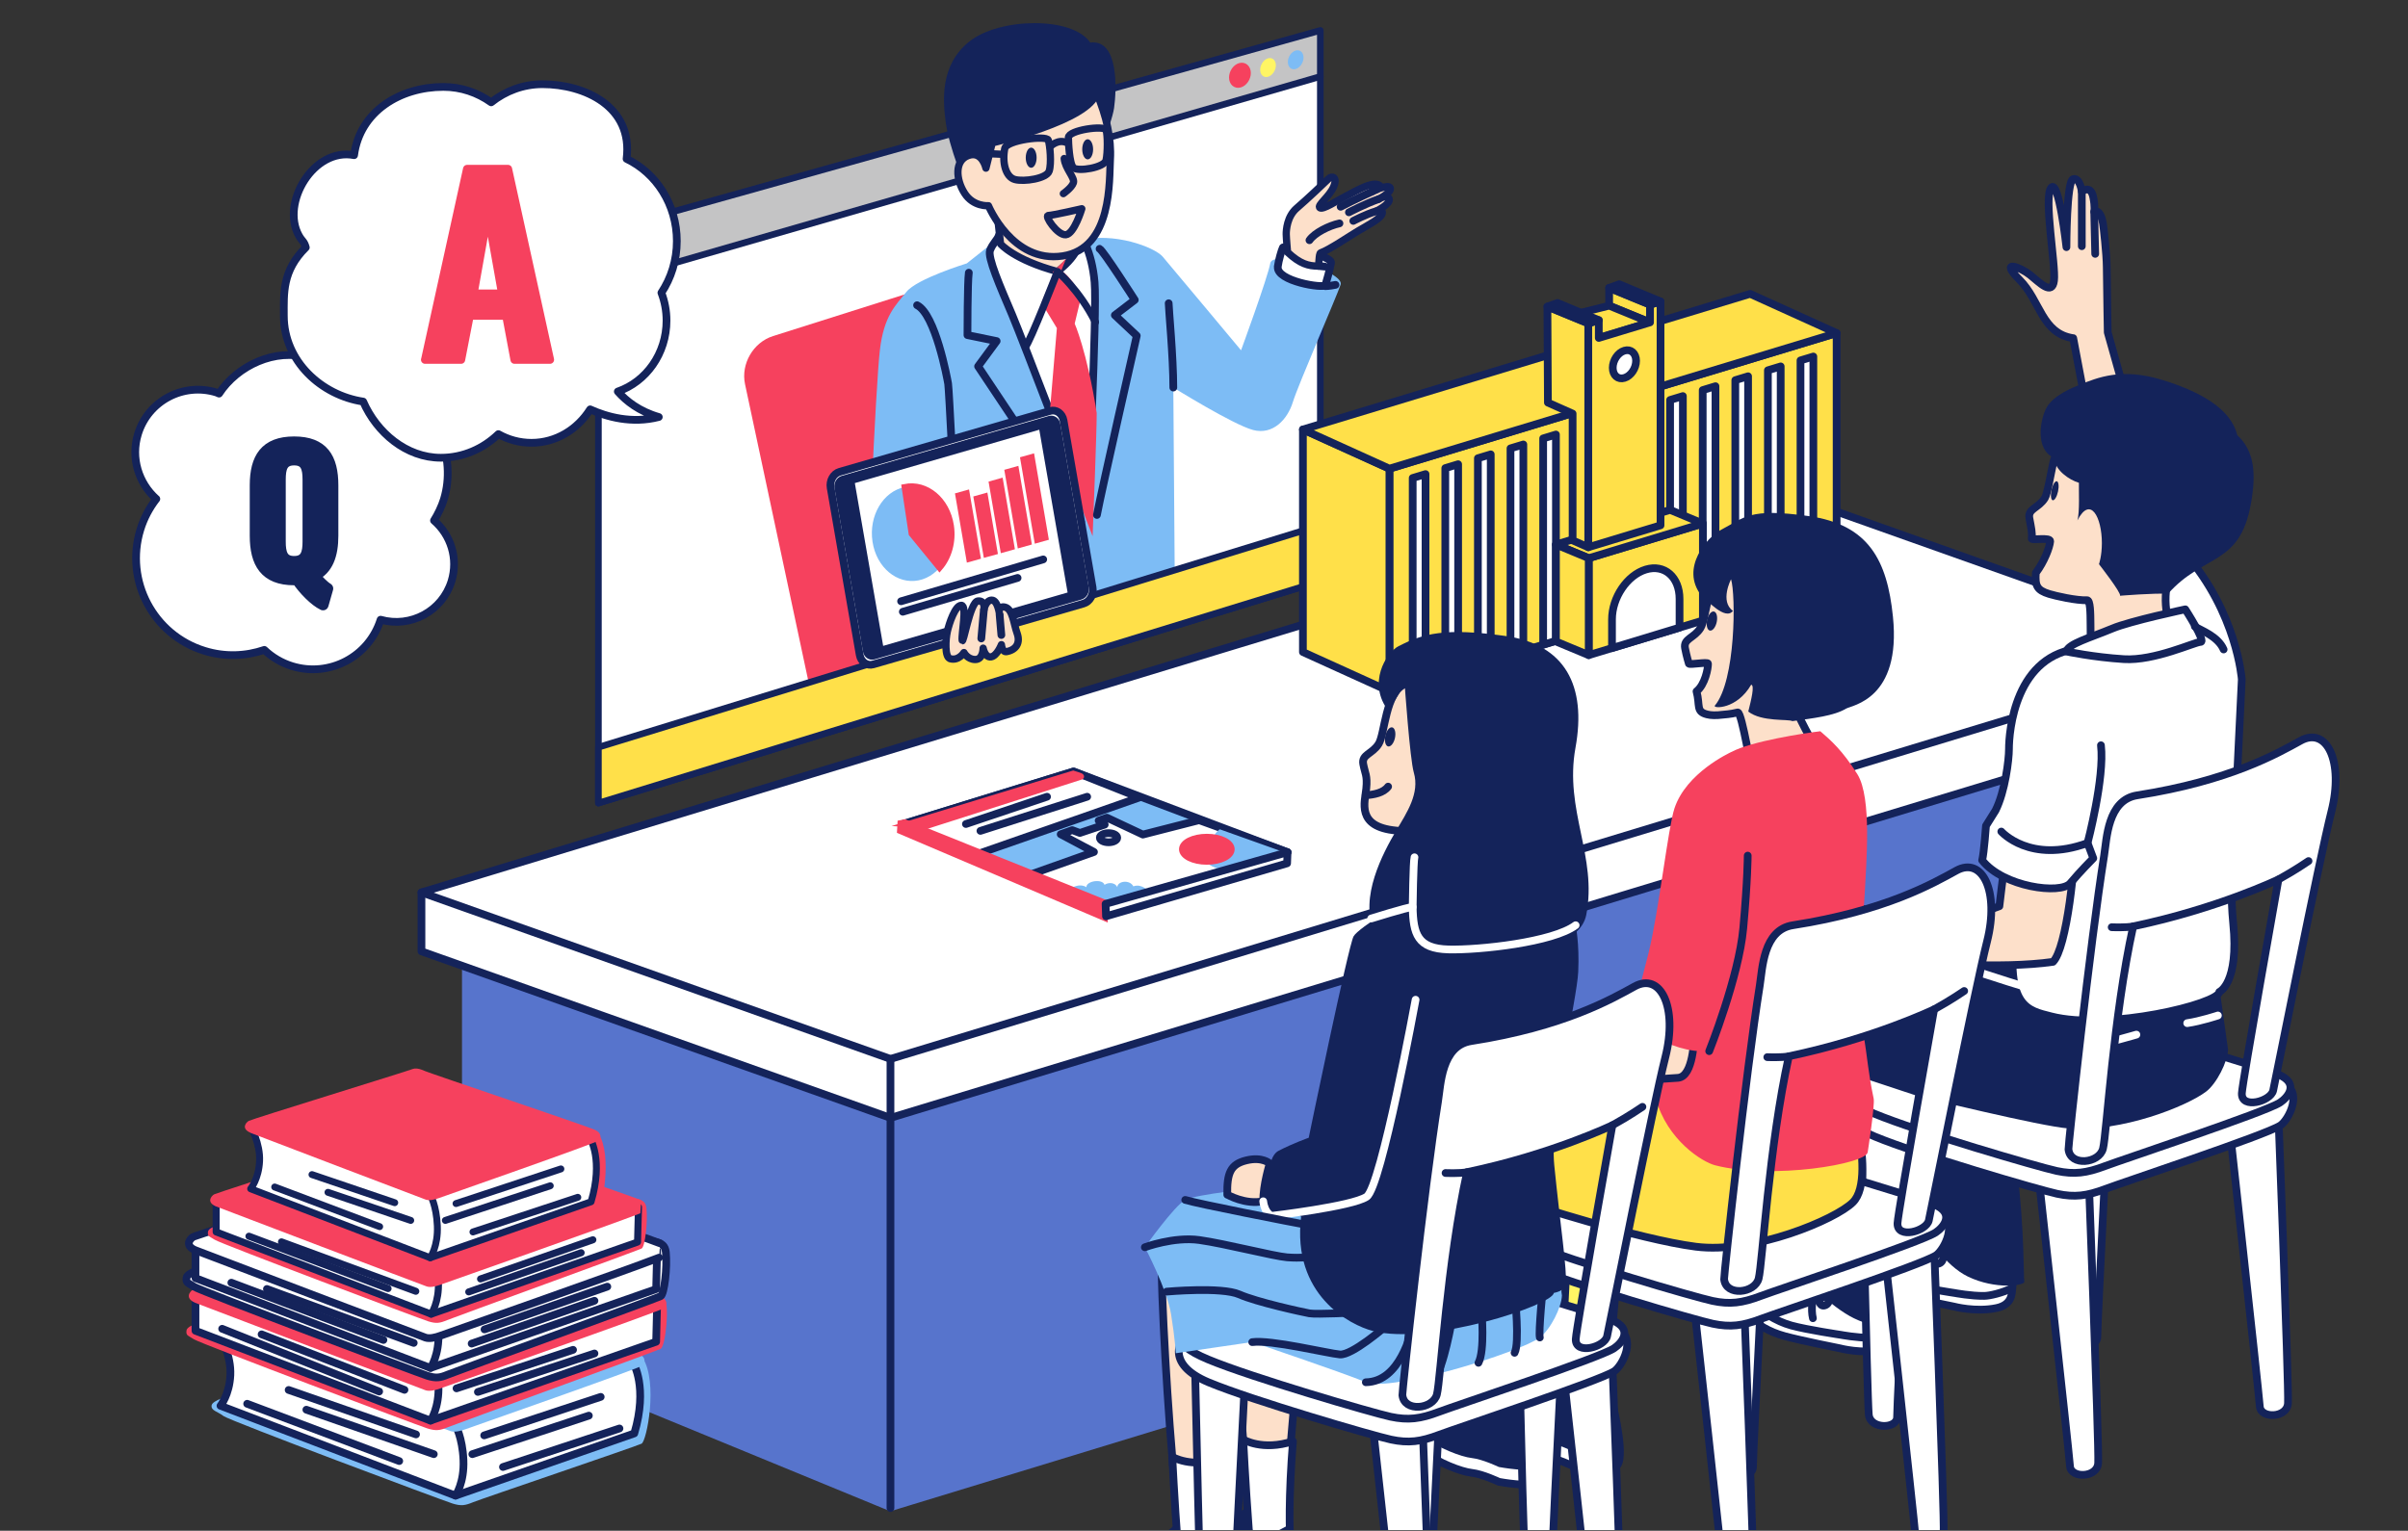
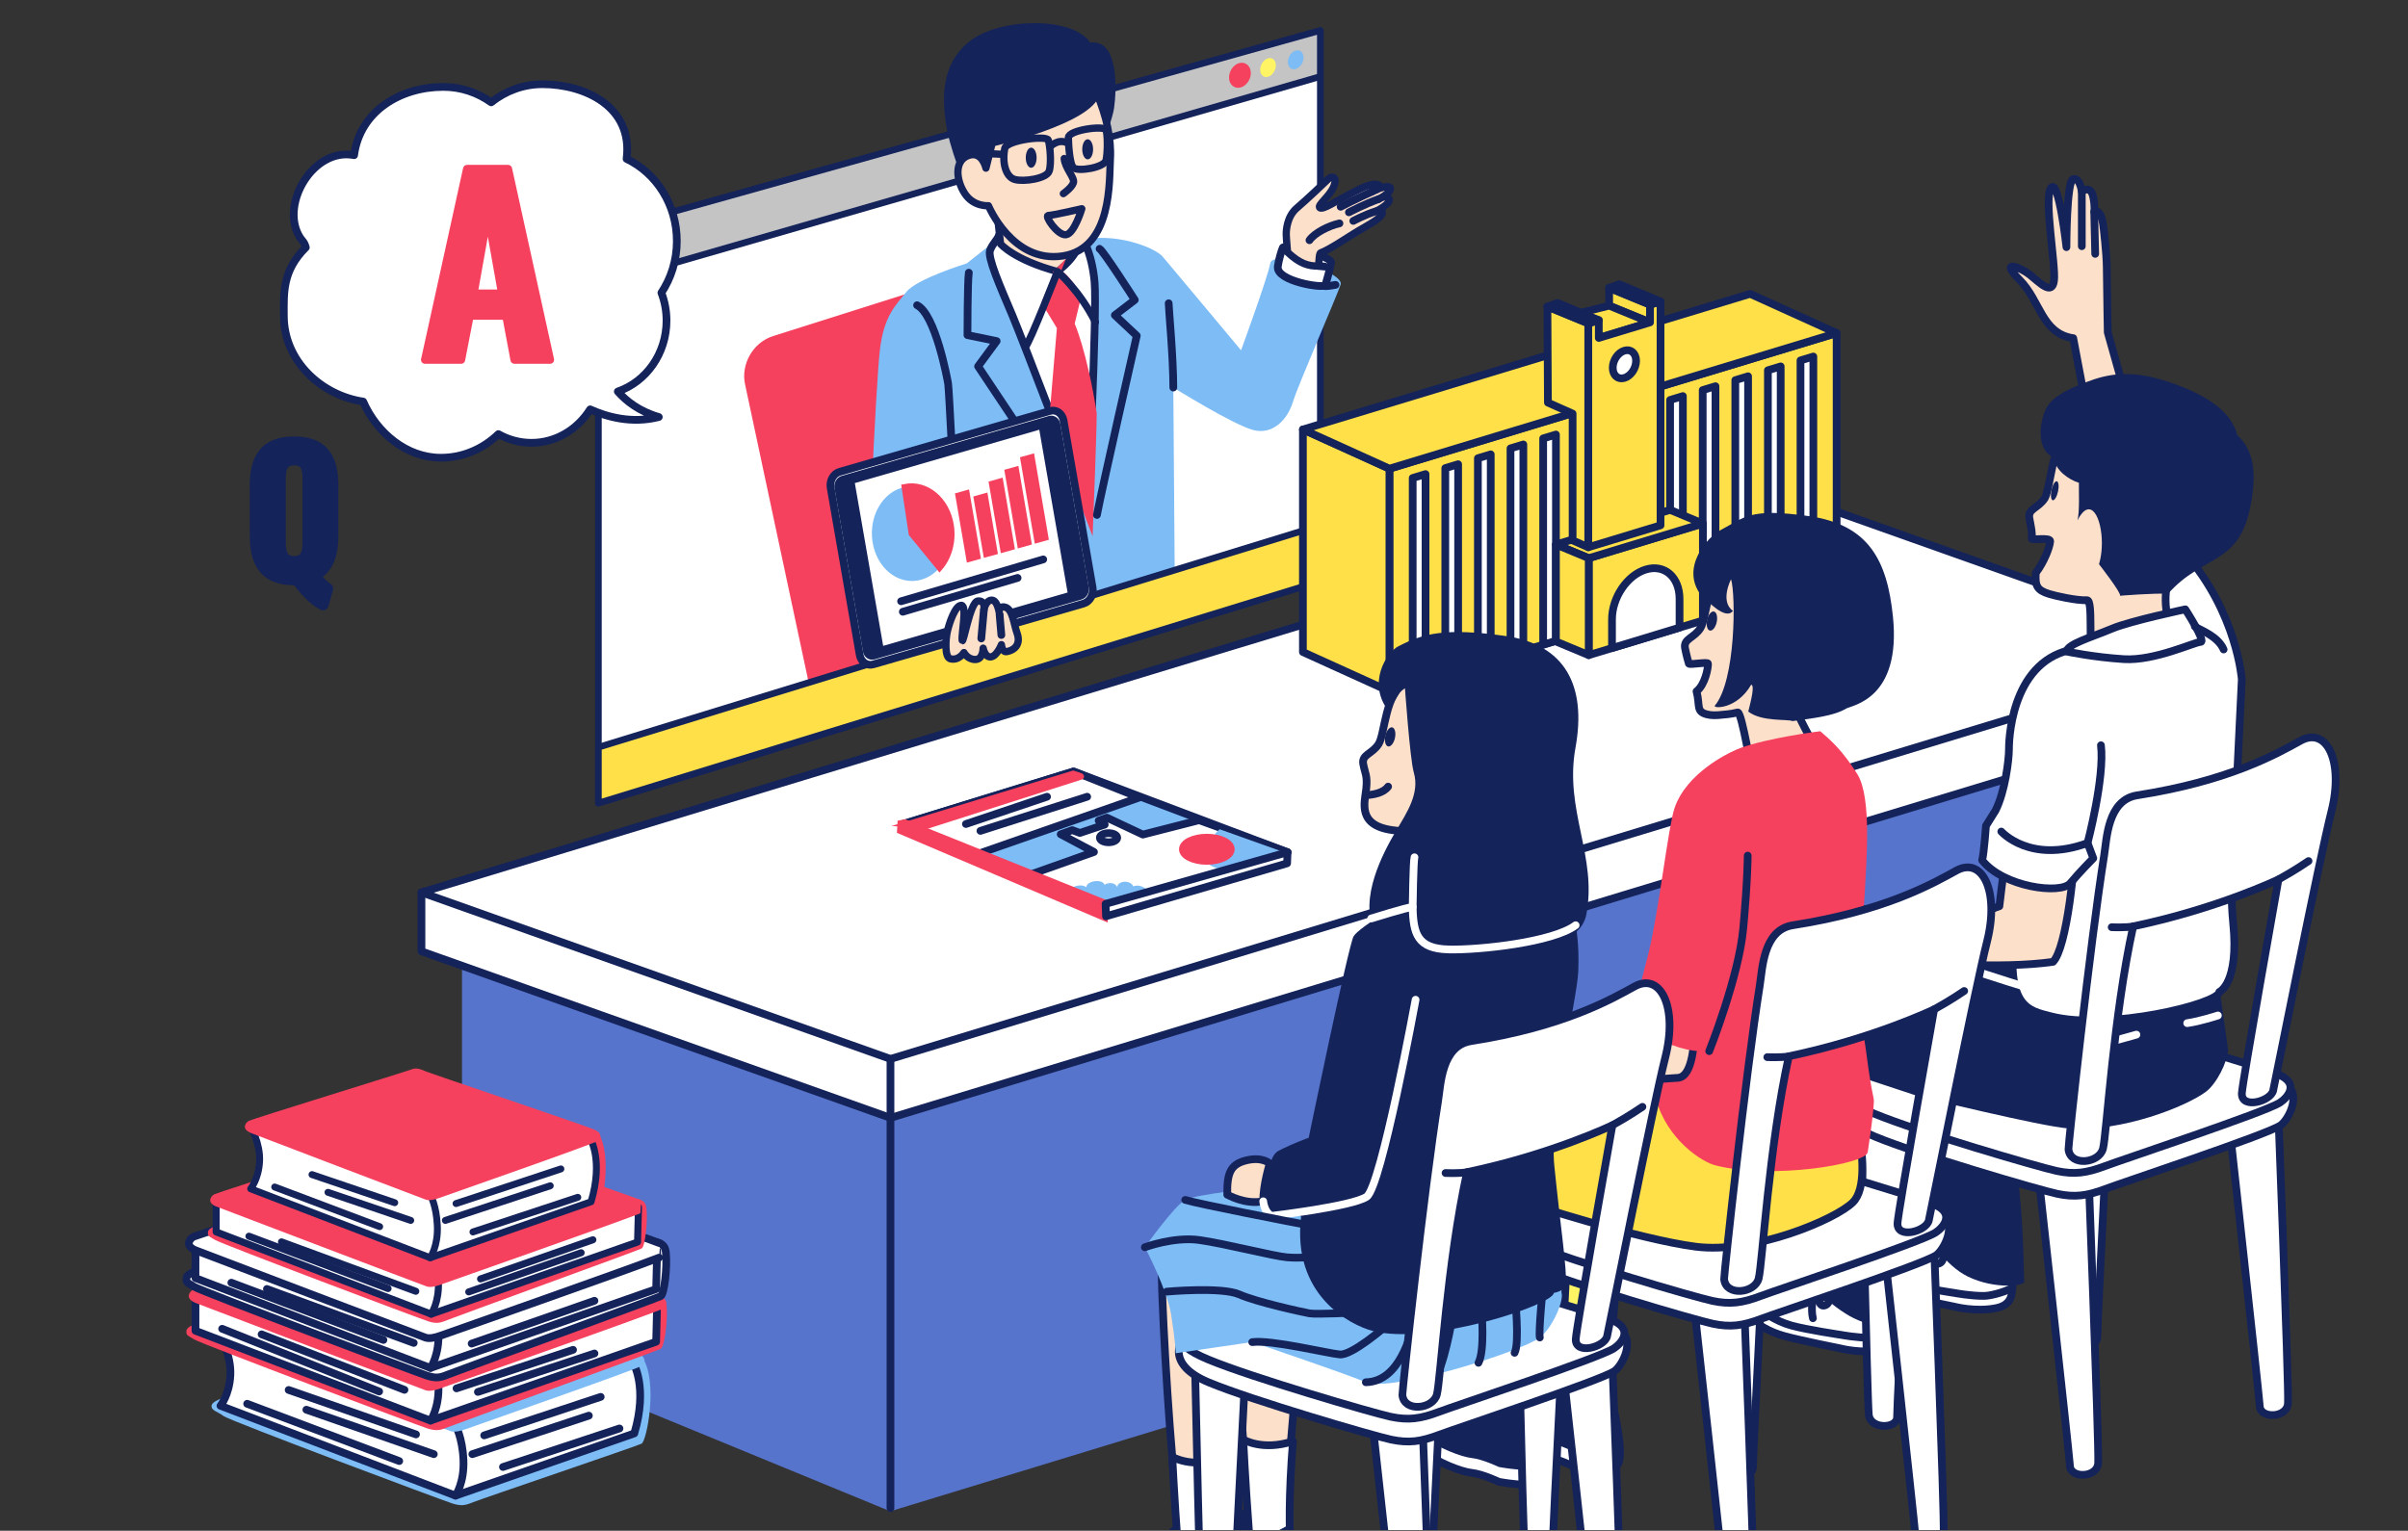
<svg xmlns="http://www.w3.org/2000/svg" id="a" width="390" height="248" viewBox="0 0 390 248">
  <rect x="0" y="0" width="390" height="248" fill="#333333" stroke="none" />
  <defs>
    <style>.c{stroke-width:1.23px;}.c,.d,.e,.f,.g,.h,.i,.j,.k,.l,.m,.n,.o,.p,.q,.r,.s,.t{stroke-linecap:round;stroke-linejoin:round;}.c,.d,.e,.f,.g,.h,.i,.j,.k,.l,.m,.n,.p,.q,.s,.t{stroke:#14235a;}.c,.d,.e,.i,.t{fill:#fff;}.u,.v,.o{fill:#f6415e;}.u,.w,.x{stroke-miterlimit:10;stroke-width:.99px;}.u,.x,.o{stroke:#f6415e;}.d{stroke-width:1.14px;}.e,.j,.k{stroke-width:1.07px;}.f,.j{fill:#ffe049;}.f,.l,.m,.n,.r,.s,.t{stroke-width:1.25px;}.g,.x,.y,.r,.s{fill:none;}.g,.q{stroke-width:1.18px;}.z,.h,.p{fill:#14235a;}.h{stroke-width:1.8px;}.i{stroke-width:1.12px;}.aa{clip-path:url(#b);}.w{fill:#5774cc;stroke:#5774cc;}.ab,.n{fill:#fff564;}.ac,.m{fill:#7dbcf5;}.k{fill:#c4c4c5;}.l,.q{fill:#fde0ca;}.o{stroke-width:1.32px;}.p{stroke-width:1.16px;}.r{stroke:#fff;}</style>
    <clipPath id="b">
      <rect class="y" x="-61.17" y="1.77" width="509.5" height="246.11" />
    </clipPath>
  </defs>
  <g class="aa">
    <g>
      <g>
        <polyline class="k" points="213.84 12.4 213.84 4.93 96.92 37.68 96.92 46.15" />
        <polygon class="e" points="96.92 130.11 213.84 94.16 213.84 12.4 96.92 46.15 96.92 130.11" />
        <path class="ac" d="M208.58,10.05c0,.82,.57,1.33,1.27,1.13,.7-.2,1.27-1.03,1.27-1.86,0-.82-.57-1.33-1.27-1.13-.7,.2-1.27,1.03-1.27,1.86Z" />
        <path class="ab" d="M204.1,11.31c0,.82,.57,1.33,1.27,1.13,.7-.2,1.27-1.03,1.27-1.86,0-.82-.57-1.33-1.27-1.13-.7,.2-1.27,1.03-1.27,1.86Z" />
        <path class="u" d="M199.55,12.56c0,.82,.57,1.33,1.27,1.13,.7-.2,1.27-1.03,1.27-1.86,0-.82-.57-1.33-1.27-1.13-.7,.2-1.27,1.03-1.27,1.86Z" />
        <g>
          <path class="v" d="M166.01,99.07l-2.02-50.68c-.12-3.1-2.64-4.87-5.6-3.93l-33.04,10.46c-2.96,.94-4.85,4.18-4.2,7.22l10.37,48.65" />
          <path class="x" d="M166.01,99.07l-2.02-50.68c-.12-3.1-2.64-4.87-5.6-3.93l-33.04,10.46c-2.96,.94-4.85,4.18-4.2,7.22l10.37,48.65" />
        </g>
        <path class="ac" d="M160.78,39.34l-4.19,3.33s-8.07,2.47-9.79,4.62c-1.72,2.15-3.66,3.87-4.3,9.47-.65,5.59-2.37,40.87-1.51,42.16,.86,1.29,2.58,7.53,2.58,7.53l46.68-14.41-.22-29.26s9.68,6.02,12.91,6.88c3.23,.86,5.59-1.72,6.45-4.52,.86-2.8,7.1-17.1,7.74-19.04,.65-1.94-10.97-5.81-11.4-3.44-.43,2.37-4.73,14.09-4.73,14.09,0,0-11.4-13.66-12.69-15.17-1.29-1.51-7.87-4.06-13.51-2.62-5.64,1.44-14.03,.36-14.03,.36Z" />
        <path class="t" d="M161.78,38.12c-.22,.74-1,1.29-1.43,2.44-.43,1.15,1.58,5.74,3.59,10.47,1.62,3.81,12.19,31.55,12.19,31.55,0,0,1.58-31.84,1.15-36.86-.43-5.02-2.29-8.03-3.01-8.6-.72-.57-12.05-.43-12.48,1Z" />
        <path class="q" d="M161.51,34.64l.54,4.88s2.17,2.58,9.23,4.48c3.8-2.98,3.53-5.02,3.53-5.02v-7.46l-13.29,3.12Z" />
        <path class="z" d="M156.42,30.3s-2.73-6.34-3.26-10.58c-.41-3.26-1.02-9.16,3.87-13.02,4.88-3.87,16.69-4.07,19.54,.2,4.68-.61,4.27,7.73,3.87,10.58-.41,2.85-3.66,10.17-3.66,10.17l-20.35,2.65Z" />
        <path class="q" d="M160.7,23.17l-1.02,4.07s-.61-2.85-2.85-2.04c-2.24,.81-2.04,3.87-.61,6.1,1.42,2.24,3.87,2.03,3.87,2.03,0,0,3.87,9.36,12.01,8.14,8.14-1.22,7.53-12.41,7.73-15.67,.2-3.26-.61-6.92-2.24-10.79-1.02,4.48-16.89,8.14-16.89,8.14Z" />
        <path class="z" d="M167.89,25.55c0,.9-.39,1.63-.88,1.63s-.88-.73-.88-1.63,.39-1.63,.88-1.63,.88,.73,.88,1.63Z" />
        <path class="z" d="M177.04,24.19c0,.9-.39,1.63-.88,1.63s-.88-.73-.88-1.63,.39-1.63,.88-1.63,.88,.73,.88,1.63Z" />
        <path class="g" d="M172.36,25.68c.14,1.63,1.76,3.12,1.49,3.93-.27,.81-1.63,1.76-1.63,1.76" />
        <path class="g" d="M175.21,33.82s-4.75,1.09-5.43,1.09,1.49,3.26,2.85,3.12c1.36-.14,2.58-4.21,2.58-4.21Z" />
        <path class="g" d="M162.73,24.06c-.45,2.26,.14,4.61,1.63,5.02,1.49,.41,5.16-.14,5.56-1.36,.41-1.22,.14-4.21-.14-5.02-.27-.81-6.78,0-7.05,1.36Z" />
        <path class="g" d="M173.04,22.29c0,.69,.14,4.21,.81,4.88,.68,.68,5.02,0,5.29-1.22,.27-1.22,.27-4.07,0-4.88-.27-.81-6.1,0-6.1,1.22Z" />
        <path class="g" d="M170.06,23.78s1.36-1.49,2.98-.54" />
        <line class="g" x1="159.61" y1="24.87" x2="162.59" y2="25.01" />
        <path class="u" d="M171.28,44l-2.04,5.02,2.44,4.02-1.29,15.35,6.17,16.06s.57-14.48,.57-17.5c-1.58-10.04-3.59-14.48-3.59-14.48l1-4.16s-.94-2.87-3.27-4.3Z" />
        <path class="g" d="M166.08,56.19c.72-.72,5.19-12.19,5.19-12.19,0,0,3.56,3.01,6.14,8.18" />
        <path class="t" d="M206.95,43.19c.14-1.04,.62-2.67,.82-3.08,.21-.41,8.01,1.34,7.81,2.47-.21,1.13-.72,2.98-.92,3.6-.21,.62-8.01-.62-7.7-2.98Z" />
        <path class="q" d="M208.53,40.85s-.2-2.21-.21-2.89,.13-2.89,1.7-4.24c1.58-1.35,4.66-4.26,5.17-4.77,.5-.52,1.49-.3,.8,1.31-.69,1.61-2.71,3-2.23,3.4,.48,.4,2.97-1.27,3.95-1.73,.98-.46,4.15-2.48,5.45-2.02,1.3,.46-.87,1.1-.87,1.1,0,0,2.63-1.27,2.88-.55,.25,.71-1.88,1.8-1.88,1.8,0,0,1.42-.84,1.7-.03,.28,.81-2.15,2.01-2.15,2.01,0,0,1.18-.53,1.03,.32-.16,.85-2.49,2.01-3.9,2.85-1.42,.84-4.65,3.05-6.07,3.55-.34,.12-.21,2.01-.43,2.15-1.51,0-2.9-.32-4.95-2.26Z" />
        <path class="t" d="M218.47,34.4s2.6-1.37,4.83-2.15" />
        <path class="t" d="M217.13,33.5s2.7-1.4,5.17-2.49" />
        <path class="t" d="M212.08,38.92c.83-1.2,3.16-2.36,4.86-2.73" />
        <path class="t" d="M219.18,35.79s2.04-1.08,3.67-1.56" />
        <line class="t" x1="213.53" y1="43.09" x2="214.56" y2="43.19" />
        <path class="t" d="M214.66,46.36s.62,0,1.64-.21" />
        <path class="t" d="M189.28,49.13c0,.86,.75,8.71,.75,13.66" />
        <path class="s" d="M178.09,40.31c.54,.22,5.7,8.28,5.7,8.28l-3.23,2.47,3.55,3.33s-5.7,25.06-6.45,29.04" />
        <path class="s" d="M156.91,44.18c-.22,1.51-.22,10.11-.22,10.11l4.73,.97-3.01,4.09s13.44,20.11,16.67,25.17" />
        <path class="s" d="M148.53,49.45c2.96,1.48,4.88,11.83,5.03,12.71,.15,.89,1.03,18.92,1.03,18.92" />
        <polygon class="j" points="96.92 130.11 213.84 94.16 213.84 85.11 96.92 121.06 96.92 130.11" />
        <g>
          <path class="t" d="M175.5,97.78l-34.08,9.86c-1,.29-1.98-.4-2.18-1.53l-4.71-27.09c-.2-1.14,.46-2.29,1.46-2.58l34.08-9.86c1-.29,1.98,.4,2.18,1.53l4.71,27.09c.2,1.14-.46,2.29-1.46,2.58Z" />
          <path class="p" d="M175,96.57l-33.53,9.7c-.52,.15-1.03-.21-1.13-.8l-4.61-26.48c-.1-.59,.24-1.19,.76-1.34l33.53-9.7c.52-.15,1.03,.21,1.13,.8l4.61,26.48c.1,.59-.24,1.19-.76,1.34Z" />
          <polygon class="c" points="173.61 96.43 142.55 105.42 137.75 77.83 168.81 68.84 173.61 96.43" />
          <path class="q" d="M153.85,106.69c-.86-.26-.71-3.11-.42-4.38,.28-1.27,1.27-4.24,2.26-4.24s0,4.66,.14,5.65c.14,.99,1.27-6.21,2.54-6.35,1.27-.14,.99,1.41,.99,1.41,0,0,.28-1.55,1.27-1.55s1.27,2.4,1.27,2.4c0,0-.42-1.55,.85-1.27,1.27,.28,1.41,2.68,1.98,4.24,.56,1.55-.14,2.68-1.69,2.97-.75,.14-.85-1.13-.85-1.13,0,0-.71,1.84-1.69,1.98s-1.27-1.41-1.27-1.41c0,0,0,1.84-1.27,1.84s-1.84-1.13-1.84-1.13c0,0-.85,1.41-2.26,.99Z" />
          <line class="s" x1="159.35" y1="98.78" x2="158.93" y2="103.44" />
          <line class="s" x1="161.9" y1="99.63" x2="162.18" y2="102.88" />
          <path class="ac" d="M154,85.18c.63,4.17-1.7,8.13-5.21,8.84-3.5,.71-6.85-2.09-7.48-6.27-.63-4.17,1.7-8.13,5.21-8.84,3.5-.71,6.85,2.09,7.48,6.27Z" />
          <path class="u" d="M154,85.18c.39,2.59-.36,5.11-1.83,6.81l-4.51-5.52-1.14-7.56c3.5-.71,6.85,2.09,7.48,6.27Z" />
          <polygon class="u" points="158.31 90.16 156.99 90.53 155.23 80.29 156.55 79.92 158.31 90.16" />
          <polygon class="u" points="161.06 89.4 159.74 89.76 158.2 80.79 159.52 80.42 161.06 89.4" />
          <polygon class="u" points="163.81 88.63 162.49 89 160.67 78.38 161.99 78.01 163.81 88.63" />
          <polygon class="u" points="166.56 87.86 165.24 88.23 163.22 76.47 164.54 76.1 166.56 87.86" />
          <polygon class="u" points="169.31 87.09 167.99 87.46 165.76 74.44 167.08 74.07 169.31 87.09" />
          <line class="t" x1="145.94" y1="97.41" x2="168.96" y2="90.63" />
          <line class="t" x1="146.22" y1="99.11" x2="164.81" y2="93.63" />
        </g>
      </g>
      <g>
        <polygon class="w" points="75.32 215.98 144.22 244.32 353.45 180.42 353.45 110.15 75.32 149.56 75.32 215.98" />
        <line class="t" x1="144.22" y1="164.92" x2="144.22" y2="244.32" />
        <polygon class="t" points="68.26 154.13 144.22 181.11 361.33 115.13 361.33 105.58 68.26 144.58 68.26 154.13" />
        <polygon class="t" points="68.26 144.58 144.22 171.56 361.33 105.58 285.37 78.6 68.26 144.58" />
        <line class="t" x1="144.22" y1="171.56" x2="144.22" y2="181.11" />
      </g>
      <g>
        <g>
          <path class="ac" d="M37.26,226.1s-2.88,.75-2.99,1.6c-.11,.85,.96,.96,1.92,1.71,.96,.75,35.72,13.76,37.11,14.18,1.39,.43,2.03,.32,3.31-.21,1.28-.53,26.45-9.06,27.3-9.49,.85-.43,2.67-9.92,.21-13.86-2.45-3.95-66.86,6.08-66.86,6.08Z" />
          <g>
            <path class="t" d="M73.78,230.95l28.79-10.08s2.4,3.84,.16,11.36l-28.95,10.08v-11.36Z" />
            <path class="t" d="M35.71,227.75l38.07,14.56s1.44-2.08,1.28-5.76c-.16-3.68-1.28-5.6-1.28-5.6l-38.07-14.4s1.76,3.04,1.6,6.24c-.16,3.2-1.6,4.96-1.6,4.96Z" />
            <line class="t" x1="46.75" y1="225.19" x2="67.38" y2="232.39" />
            <line class="t" x1="49.62" y1="228.39" x2="70.26" y2="235.59" />
            <line class="t" x1="40.03" y1="227.43" x2="64.66" y2="236.71" />
            <line class="t" x1="78.42" y1="232.55" x2="97.29" y2="226.31" />
            <line class="t" x1="76.5" y1="235.59" x2="95.37" y2="229.35" />
            <line class="t" x1="81.46" y1="237.67" x2="100.33" y2="231.43" />
          </g>
          <path class="ac" d="M35.66,217.68c.31,.14,36.68,13.97,37.32,14.18,.64,.21,1.6,0,2.45-.32,.85-.32,28.36-9.92,28.68-10.34,.32-.43,.64-1.28-.75-1.92-1.39-.64-35.3-12.26-36.26-12.69-.96-.43-1.71-.64-2.45-.32-.75,.32-28.79,8.96-29.32,9.28-.53,.32-1.39,1.39,.32,2.13Z" />
        </g>
        <g>
          <path class="v" d="M33.2,213.94s-2.88,.75-2.99,1.6c-.11,.85,.18,.78,1.2,1.44,1.12,.72,36.44,14.02,37.83,14.45,1.39,.43,2.03,.32,3.31-.21,1.28-.53,33.59-12.26,34.44-12.69,.85-.43,1.44-7.36,.67-7.81-4.01-2.35-74.46,3.23-74.46,3.23Z" />
          <g>
            <polygon class="t" points="69.73 224.34 106.43 211.17 106.27 217.38 69.73 230.15 69.73 224.34" />
            <path class="t" d="M31.66,215.6l38.07,14.56s1.44-2.08,1.28-5.76c-.16-3.68-1.28-.05-1.28-.05l-38.07-14.4v5.65Z" />
            <line class="t" x1="42.37" y1="216.18" x2="65.51" y2="225.17" />
            <line class="t" x1="35.98" y1="215.28" x2="61.41" y2="225.44" />
            <line class="t" x1="73.94" y1="224.93" x2="92.81" y2="218.69" />
            <line class="t" x1="77.4" y1="225.51" x2="96.28" y2="219.28" />
          </g>
          <path class="v" d="M31.6,211.06c.31,.14,36.68,13.97,37.32,14.18,.64,.21,1.6,0,2.45-.32s35.96-12.61,36.28-13.04c.32-.43,.64-1.28-.75-1.92-1.39-.64-35.3-12.26-36.26-12.69-.96-.43-1.71-.64-2.45-.32-.75,.32-36.39,11.65-36.92,11.97-.53,.32-1.39,1.39,.32,2.13Z" />
        </g>
        <g>
          <path class="t" d="M33.2,205.41s-2.88,.75-2.99,1.6c-.11,.85,.18,.78,1.2,1.44,1.12,.72,36.44,14.02,37.83,14.45,1.39,.43,2.03,.32,3.31-.21,1.28-.53,33.59-12.26,34.44-12.69,.6-.3,1.11-4.7,.85-7.14-.11-1.05-.7-1.28-.93-1.41-4.01-2.35-73.71,3.97-73.71,3.97Z" />
          <g>
            <polygon class="t" points="69.73 215.81 106.43 202.64 106.27 208.85 69.73 221.62 69.73 215.81" />
            <path class="t" d="M31.66,207.07l38.07,14.56s1.44-2.08,1.28-5.76c-.16-3.68-1.28-.05-1.28-.05l-38.07-14.4v5.65Z" />
            <line class="t" x1="43.23" y1="208.83" x2="67.01" y2="217.57" />
            <line class="t" x1="37.47" y1="207.81" x2="62.1" y2="217.09" />
-             <line class="t" x1="78.47" y1="215.38" x2="98.36" y2="208.45" />
            <line class="t" x1="76.39" y1="217.68" x2="96.28" y2="210.74" />
          </g>
          <path class="t" d="M106.91,201.44c-1.39-.64-35.3-12.26-36.26-12.69-.96-.43-1.71-.64-2.45-.32-.75,.32-36.39,11.65-36.92,11.97-.53,.32-1.39,1.39,.32,2.13,.31,.14,36.68,13.97,37.32,14.18,.64,.21,1.6,0,2.45-.32,.78-.29,29.84-10.47,35.38-12.64" />
        </g>
        <g>
          <path class="v" d="M36.42,198.08s-2.63,.68-2.73,1.46c-.1,.78,.16,.72,1.1,1.32,1.02,.66,33.33,12.83,34.6,13.22,1.27,.39,1.85,.29,3.02-.2,1.17-.49,30.73-11.22,31.51-11.61,.55-.27,1.02-4.3,.78-6.54-.1-.96-.64-1.17-.85-1.29-3.67-2.15-67.42,3.63-67.42,3.63Z" />
          <g>
            <polygon class="d" points="69.83 207.59 103.41 195.55 103.26 201.23 69.83 212.91 69.83 207.59" />
            <path class="d" d="M35.01,199.59l34.82,13.31s1.32-1.9,1.17-5.27c-.15-3.37-1.17-.05-1.17-.05l-34.82-13.17v5.17Z" />
            <line class="d" x1="45.59" y1="201.2" x2="67.34" y2="209.2" />
            <line class="d" x1="40.32" y1="200.28" x2="62.85" y2="208.76" />
            <line class="d" x1="77.83" y1="207.2" x2="96.02" y2="200.86" />
            <line class="d" x1="75.92" y1="209.3" x2="94.12" y2="202.96" />
          </g>
          <path class="v" d="M103.85,194.45c-1.27-.59-32.29-11.22-33.16-11.61-.88-.39-1.56-.59-2.24-.29-.68,.29-33.29,10.66-33.77,10.95-.49,.29-1.27,1.27,.29,1.95,.28,.12,33.55,12.78,34.14,12.97,.59,.2,1.46,0,2.24-.29,.71-.27,27.3-9.58,32.36-11.56" />
        </g>
        <g>
          <path class="v" d="M42,191.11s-2.59,.67-2.69,1.44c-.1,.77,.86,.86,1.73,1.54,.86,.67,26.97,10.45,28.22,10.83,1.25,.38,1.82,.29,2.97-.19,1.15-.48,23.79-8.16,24.56-8.54,.77-.38,2.4-8.92,.19-12.47-2.21-3.55-54.99,7.4-54.99,7.4Z" />
          <g>
            <path class="i" d="M69.69,193.55l25.9-9.07s2.16,3.45,.14,10.22l-26.05,9.07v-10.22Z" />
            <path class="i" d="M40.6,192.6l29.08,11.17s1.3-1.87,1.15-5.18c-.14-3.31-1.15-5.04-1.15-5.04l-29.08-11.03s1.58,2.73,1.44,5.61c-.14,2.88-1.44,4.46-1.44,4.46Z" />
            <line class="i" x1="50.53" y1="190.3" x2="63.93" y2="194.85" />
            <line class="i" x1="53.12" y1="193.17" x2="66.52" y2="197.72" />
            <line class="i" x1="44.49" y1="192.31" x2="61.49" y2="198.73" />
            <line class="i" x1="73.86" y1="194.99" x2="90.84" y2="189.38" />
            <line class="i" x1="72.13" y1="197.72" x2="89.12" y2="192.11" />
            <line class="i" x1="76.6" y1="199.59" x2="93.58" y2="193.98" />
          </g>
          <path class="v" d="M40.56,183.53c.28,.12,27.84,10.64,28.41,10.83,.58,.19,1.44,0,2.21-.29,.77-.29,25.52-8.92,25.81-9.31,.29-.38,.58-1.15-.67-1.73-1.25-.58-26.59-9.11-27.45-9.49-.86-.38-1.54-.58-2.21-.29-.67,.29-25.9,8.06-26.38,8.35-.48,.29-1.25,1.25,.29,1.92Z" />
        </g>
      </g>
      <g>
        <g>
          <polygon class="m" points="146.27 133.5 179.06 146.79 208.53 138.07 173.87 124.99 146.27 133.5" />
          <polygon class="t" points="166.64 141.77 177.18 138.03 171.79 135.16 173.66 134.49 174.89 134.95 178.92 133.6 177.94 132.95 179.27 132.47 185.1 135.21 194.21 132.88 208.53 138.07 179.06 146.79 166.64 141.77" />
          <path class="t" d="M180.95,135.72c0,.41-.63,.74-1.41,.74s-1.41-.33-1.41-.74,.63-.74,1.41-.74,1.41,.33,1.41,.74Z" />
          <path class="ac" d="M173.14,144.12l5.92,2.32,6.99-2.04s-1.14-1.31-2.49-.8c-.62-1.18-2.63-.83-2.59,.14-.52-1-1.76-.66-2.08-.38-.31-1.04-2.97-.66-2.94,.38,0,0-1.04-.86-2.8,.38Z" />
          <path class="ac" d="M207.63,137.93l-9.96,2.91s-2.8-.69-2.11-1.69c-1.52-1.45,.59-1.45,.59-1.45-1.21-.86,.24-1.21,.73-1.21-1.07-.83,.66-2.14,.66-2.14l10.1,3.6Z" />
          <polygon class="t" points="146.27 133.5 158.37 138.35 184.52 129.21 173.87 124.99 146.27 133.5" />
          <line class="t" x1="156.44" y1="133.5" x2="169.58" y2="129.08" />
          <line class="t" x1="158.79" y1="134.61" x2="176.08" y2="129.08" />
          <path class="u" d="M199.47,137.59c0,1.11-1.8,2.01-4.01,2.01s-4.01-.9-4.01-2.01,1.8-2.01,4.01-2.01,4.01,.9,4.01,2.01Z" />
          <path class="u" d="M147.15,133.5l26.67-8.15s1.4,.42,1.25,.47c-.16,.05-26.15,8.35-26.15,8.35l-1.76-.67Z" />
        </g>
        <polygon class="u" points="145.85 133.37 145.78 134.61 178.9 148.71 178.85 146.22 146.54 133.23 145.85 133.37" />
        <polygon class="t" points="179.06 146.44 208.53 138.07 208.46 139.87 179.13 148.45 179.06 146.44" />
      </g>
      <g>
        <polygon class="f" points="297.46 90.03 225.03 112 225.03 75.93 297.46 53.96 297.46 90.03" />
        <polygon class="f" points="225.03 112 211.02 105.64 211.02 69.58 225.03 75.93 225.03 112" />
        <polygon class="f" points="225.03 75.93 211.02 69.58 283.45 47.61 297.46 53.96 225.03 75.93" />
        <polygon class="t" points="230.88 110.22 228.8 110.85 228.8 77.44 230.88 76.81 230.88 110.22" />
        <polygon class="t" points="236.16 108.62 234.08 109.25 234.08 75.84 236.16 75.21 236.16 108.62" />
        <polygon class="t" points="241.44 107.02 239.36 107.65 239.36 74.24 241.44 73.61 241.44 107.02" />
        <polygon class="t" points="246.72 105.42 244.64 106.05 244.64 72.64 246.72 72.01 246.72 105.42" />
        <polygon class="t" points="252 103.82 249.93 104.45 249.93 71.03 252 70.4 252 103.82" />
        <polygon class="t" points="272.56 97.58 270.49 98.21 270.49 64.8 272.56 64.17 272.56 97.58" />
        <polygon class="t" points="277.84 95.98 275.77 96.61 275.77 63.2 277.84 62.57 277.84 95.98" />
        <polygon class="t" points="283.12 94.38 281.05 95.01 281.05 61.59 283.12 60.96 283.12 94.38" />
        <polygon class="t" points="288.4 92.78 286.33 93.4 286.33 59.99 288.4 59.36 288.4 92.78" />
        <polygon class="t" points="293.69 91.17 291.61 91.8 291.61 58.39 293.69 57.76 293.69 91.17" />
        <polygon class="f" points="275.8 100.53 257.31 106.14 257.31 90.43 275.8 84.82 275.8 100.53" />
        <polygon class="f" points="275.8 84.82 257.31 90.43 252 88.22 270.49 82.61 275.8 84.82" />
        <polygon class="f" points="257.31 90.43 257.31 106.14 252 103.93 252 88.22 257.31 90.43" />
        <path class="t" d="M272.02,101.68l-10.94,3.32v-4.65c0-3.54,2.45-7.16,5.47-8.08h0c3.02-.92,5.47,1.21,5.47,4.76v4.65Z" />
        <polygon class="f" points="260.62 46.64 260.62 49.52 267.24 52.23 267.24 49.36 260.62 46.64" />
        <polygon class="f" points="260.62 49.52 254.46 51.07 258.94 54.75 267.24 52.23 260.62 49.52" />
        <polygon class="f" points="257.24 52.39 257.24 88.66 254.7 87.55 254.7 67.01 250.7 65.23 250.62 49.67 257.24 52.39" />
        <polygon class="f" points="267.24 49.36 267.24 52.23 258.94 54.75 258.94 51.87 257.24 52.39 257.24 88.66 268.94 85.11 268.94 48.84 267.24 49.36" />
        <path class="t" d="M264.98,58.45c0,1.22-.84,2.47-1.89,2.78-1.04,.32-1.89-.42-1.89-1.64s.84-2.47,1.89-2.78c1.04-.32,1.89,.42,1.89,1.64Z" />
        <polygon class="f" points="250.62 49.67 257.24 52.39 258.94 51.87 252.25 49.08 250.62 49.67" />
        <polygon class="f" points="260.62 46.64 267.24 49.36 268.94 48.84 262.24 46.05 260.62 46.64" />
      </g>
      <g>
        <g>
          <path class="l" d="M335.77,54.79c-5.12-.78-5.28-6.05-8.69-9.47-3.41-3.41,.16-2.02,1.71-.78,1.55,1.24,3.57,3.41,3.88,.93s-1.71-13.5-.47-15.05c1.24-1.55,2.48,9.62,2.48,9.62,0,0,0-10.71,1.09-11.02s1.4,2.02,1.4,2.02c0,0,1.44-1.2,1.86,.93,.31,1.55,.16,2.33,.16,2.33,0,0,.93-.62,1.4,1.86,.1,.55,.6,4.89,.62,7.14,.05,4.66,.16,10.55,.16,10.55l9.93,35.23-8.54,2.64-6.98-36.94Z" />
          <line class="l" x1="337.17" y1="31.04" x2="337.17" y2="39.89" />
          <line class="l" x1="339.18" y1="34.3" x2="339.34" y2="41.13" />
        </g>
        <g>
          <g>
            <path class="t" d="M316.25,199.07c-.86,.67-1.66,.53-3.14,.87-3.03,.7-6.98,.47-10.94,1.16-.67,.12-1.54,.25-1.63,1.63-.06,.83,.22,2.73,.93,3.49,1.51,1.63,3.49,2.79,6.05,3.49s8.95,1.97,8.95,1.97c0,0,3.5,.94,6.88,.24,2.59-.54,2.5-2.44,2.56-3.26,.22-2.77-2.86-6.46-2.86-6.46l-7.18,.13,.38-3.27Z" />
            <path class="t" d="M316.37,196.85c-.86,.67-1.66,1.58-3.14,1.92-1.71,.39-4.2,.79-6.17,.7-1.52-.07-2.39-.69-4.42-.23-1.06,.24-3.25,3.07-1.05,4.77,2.21,1.7,4.42,3.26,6.98,3.96,2.56,.7,8.02,1.51,8.02,1.51,0,0,2.63,.5,4.78,.47,.88-.01,2.91-.47,4.54-1.28,.35-3.14-1.05-8.38-1.05-8.38l-8.87-.16,.38-3.27Z" />
            <path class="t" d="M307.06,199.47s-2.79,1.51-1.86,6.75" />
            <path class="t" d="M309.04,199.47s-2.1,1.16-1.98,3.38" />
            <path class="t" d="M310.9,199.24s-2.1,1.16-1.98,3.38" />
            <path class="t" d="M311.25,202.15c-.12-2.21,1.98-3.38,1.98-3.38,0,0,2.79,5.24,.81,5.94-1.98,.7-.81-5.94-.81-5.94,0,0-1.86,5.24-1.16,8.03" />
          </g>
          <path class="z" d="M311.83,154.54c3.84-10.48,14.11-4.91,19.09-6.52-.34,4.1-4.71,37.45-4.19,41.79,1.16,9.66,1,17.27,1.13,17.85,.13,.61-4.65,1.34-9.16-.85-3.56-1.73-6.76-6.42-6.98-8.15,1.63-2.44-.56-7.98-.47-9.66,.04-.64-1.39-3.56-1.4-4.31-.07-5.79-1.86-19.67,1.98-30.15Z" />
        </g>
        <g>
          <g>
            <path class="t" d="M297.81,205.84c-.86,.67-1.66,.53-3.14,.87-3.03,.7-6.98,.47-10.94,1.16-.67,.12-1.54,.25-1.63,1.63-.06,.83,.22,2.73,.93,3.49,1.51,1.63,3.49,2.79,6.05,3.49,2.56,.7,8.95,1.97,8.95,1.97,0,0,3.5,.94,6.88,.24,2.59-.54,2.5-2.44,2.56-3.26,.22-2.77-2.86-6.46-2.86-6.46l-7.18,.13,.38-3.27Z" />
            <path class="t" d="M297.93,203.63c-.86,.67-1.66,1.58-3.14,1.92-1.71,.39-4.2,.79-6.17,.7-1.52-.07-2.39-.69-4.42-.23-1.06,.24-3.25,3.07-1.05,4.77,2.21,1.7,4.42,3.26,6.98,3.96,2.56,.7,8.02,1.51,8.02,1.51,0,0,2.63,.5,4.78,.47,.88-.01,2.91-.47,4.54-1.28,.35-3.14-1.05-8.38-1.05-8.38l-8.87-.16,.38-3.27Z" />
            <path class="t" d="M288.61,206.25s-2.79,1.51-1.86,6.75" />
            <path class="t" d="M290.59,206.25s-2.1,1.16-1.98,3.38" />
            <path class="t" d="M292.45,206.01s-2.1,1.16-1.98,3.38" />
            <path class="t" d="M292.8,208.92c-.12-2.21,1.98-3.38,1.98-3.38,0,0,2.79,5.24,.81,5.94s-.81-5.94-.81-5.94c0,0-1.86,5.24-1.16,8.03" />
          </g>
          <path class="z" d="M293.39,161.31c3.84-10.48,14.11-4.91,19.09-6.52-.34,4.1-4.71,37.45-4.19,41.79,1.16,9.66-.59,16.89-.47,17.46,.13,.61-3.06,1.73-7.57-.47-3.56-1.73-9.12-6.99-9.34-8.71,1.63-2.44,2.23-6.12,2.33-7.8,.04-.64-1.39-3.56-1.4-4.31-.07-5.79-2.3-20.97,1.54-31.45Z" />
        </g>
        <path class="t" d="M301.34,177.85s1.07,48.97,1.33,51.36c.26,2.39,4.61,2.31,4.58,.36-.03-1.96,2.41-48.81,2.41-48.81l-8.32-2.9Z" />
        <path class="t" d="M333.77,164.87s1.07,48.97,1.33,51.36c.26,2.39,4.61,2.31,4.58,.36-.03-1.96,2.41-48.81,2.41-48.81l-8.32-2.9Z" />
        <path class="t" d="M338.03,184.18s1.97,50.48,1.79,52.87c-.18,2.4-4.41,2.47-4.56,.52-.28-3.48-5.45-50.2-5.45-50.2l8.22-3.19Z" />
        <path class="t" d="M368.77,174.5s1.97,50.48,1.79,52.87c-.18,2.4-4.41,2.47-4.56,.52-.28-3.48-5.45-50.2-5.45-50.2l8.22-3.19Z" />
        <g>
          <path class="t" d="M302.16,174.79c-3.88,2.03-5.55,6.41,1.47,9.34,7.02,2.93,26.71,8.68,29.55,9.28,2.84,.6,4.8,.35,7.82-.79,3.03-1.14,25.97-8.73,28.34-10.29,1.28-.85,3.82-5.51,.31-6.97-3.51-1.46-29.07-6.24-31.91-7.28-2.85-1.04-5.23-.13-7.18,.34-1.95,.47-24.53,4.35-28.41,6.37Z" />
          <path class="t" d="M303.23,173.9c-3.88,2.03-6.69,3.6,.33,6.53,7.02,2.93,26.71,8.68,29.55,9.28,2.84,.6,4.8,.35,7.82-.79,3.03-1.14,25.97-8.73,28.34-10.29,1.28-.85,3.21-3.1-.3-4.57-3.51-1.46-28.45-8.65-31.3-9.69-2.85-1.04-5.23-.13-7.18,.34-1.95,.47-23.39,7.16-27.27,9.18Z" />
        </g>
        <g>
          <path class="z" d="M312.29,152.62c-.87,.02-10.72,1.06-12.45,1.96-1.73,.9-5.63,1.51-6.54,7.66-.91,6.15,.76,7.22,1.42,11.27,.65,4.05,7.44,1.27,7.44,1.27l8.54,2.83s19.89,4.9,24.3,5.21c8.69,.62,19.13-3.58,22.28-5.95,1.74-1.31,3.51-4.87,3.58-6.81l-2.74-19.55-45.83,2.11Z" />
          <path class="t" d="M337.15,105.02c-1.27,.7-8.45,9.61-9.3,11.07s-2.48,25.45-2.48,25.45c0,0,.45,8.3,.93,9-1.52,12.65,2.11,13.15,5.9,14.12,9.2,2.37,27.17-2.02,27.24-3.96,0,0,3.22-1.39,2.25-11.1-.83-8.34,.41-18.94,.62-23.59,.21-4.65,.77-15.95,.77-15.95,0,0-.77-10.75-9.15-20.37-4.23-3.33-6.53,9.69-16.78,15.31Z" />
          <g>
            <path class="l" d="M336.74,70.62c-1.8,.77-3.66,1.97-4.19,4.31-.39,1.71-.93,5.07-1.37,5.77-1.03,1.65-2.79,1.7-2.5,3.26,.29,1.56,.49,2.37,.38,3.31-.03,.3,3.05-.28,2.99,.43-.08,.94-.93,3.26-2.33,5.12-.13,2.06,.15,2.79,2.17,3.41,1.02,.32,4.47,1.1,6.13,1.01,1.04-.05,.13,8.01,1,8.09,2.84,.27,11.49,.56,12.43-2.27,.56-1.69-1.55-3.72-.31-9.31,1.24-5.59-1.63-12.61-1.31-13.67,.32-1.06-10.58-10.52-13.09-9.45Z" />
            <path class="z" d="M333.32,79.62c-.18,.85-.57,1.49-.86,1.43s-.38-.8-.2-1.65c.18-.85,.57-1.49,.86-1.43,.29,.06,.38,.8,.2,1.65Z" />
            <path class="z" d="M336.7,62.39c-.92,.37-4.17,1.63-5.28,3.72-.96,1.82-1.9,6.67,1.24,8.07,.16,2.02,2.48,3.57,4.04,4.04-.04,1.08,.16,4.76-.25,6.1,2.11-4.09,3.97-.52,3.97,3.67,0,2.09-.47,3.41-.47,3.41,0,0,3.67,4.69,3.41,5.12,0,0,5.67-.47,7.76-.31,5.83-6.57,11.59-4.45,13.43-14.55,.9-4.94,.58-8.61-2.21-11.17-1.05-4.42-6.35-7.18-12.22-8.96-6.52-1.98-10.32-.39-13.43,.85Z" />
          </g>
          <path class="r" d="M304.26,153.34c6.05,.31,22.18,6.39,25.45,6.98,3.28,.6,7.14,1.71,7.14,1.71" />
          <path class="r" d="M354.24,165.76c2.17-.31,4.97-1.24,4.97-1.24" />
          <path class="r" d="M338.56,169.48c2.17-.31,7.45-1.86,7.45-1.86" />
          <path class="l" d="M294.95,156.13c-.01-.66,.4-2.08,1.14-3.61,.21-.43,.15-3.09,.41-3.53,1.08-1.81,2.88-1.3,4.66-1.86,1.48,.3,6.52,1.86,9.93,2.17,6.81-.07,12.73-2.48,12.73-2.48,0,0,2.29-20.05,3.41-18.93,.77,.77,4.97,6.83,9,4.35,0,8.07-1.53,21.39-3.72,23.59-8.69,1.24-20.97,.04-22.35,0-4.35,3.41-5.28,2.17-10.97,2.63-4.24,3.27-4.24-2.32-4.24-2.32Z" />
        </g>
        <path class="t" d="M335.01,186.19c-.05-.57,3.52-33.49,5.77-47.55,.44-2.74,.55-9.04,5.36-9.79,15.04-2.34,22.8-6.83,26.47-8.85,4.23-2.34,7.03,3.36,4.99,11.45-2.04,8.09-9.04,43.48-9.44,45.23-.4,1.75-5.17,3.07-5.07,.45,.07-1.75,5.93-34.65,5.93-34.65,0,0-9.86,4.74-23.53,7.6-3.23,14.64-4.28,33.6-4.89,36.01-.61,2.41-5.32,2.92-5.59,.1Z" />
        <path class="t" d="M369.01,142.49c2.73-1.5,4.88-2.99,4.88-2.99" />
        <path class="t" d="M342.01,150.22s2.32,.1,3.48-.13" />
        <line class="t" x1="299.19" y1="158.45" x2="298.05" y2="156.75" />
        <path class="t" d="M337.15,105.02c-10.85,.83-11.78,13.56-11.78,16.35,0,1.74-.62,6.83-2.17,9.93l-1.55,2.48s-.31,4.35-.62,5.59c3.41,4.35,12.73,5.59,14.28,3.72,1.55-1.86,3.72-4.04,3.72-4.04l-.93-2.48s2.79-10.55,2.17-15.83" />
        <path class="t" d="M324.13,134.72s4.66,5.28,13.97,1.86" />
        <path class="t" d="M334.68,105.54c.31-1.24,3.72-2.17,7.45-3.72,2.92-1.22,11.8-3.1,11.8-3.1,0,0,3.41,5.28,2.48,5.28s-7.45,3.1-12.42,2.79-9.31-1.24-9.31-1.24Z" />
        <path class="t" d="M355.48,101.5c.93,.62,3.72,1.55,4.66,3.72" />
      </g>
      <g>
        <path class="l" d="M284.7,100.37s2.64-.62,2.02,3.26c-.62,3.88-2.79,3.88-2.79,3.88l.78-7.14Z" />
        <g>
          <path class="l" d="M279.61,92.09c-3.13,1.34-3.17,8.01-4.2,9.66-1.03,1.65-2.79,1.7-2.5,3.26,.25,1.33,.62,2.5,.62,2.5,.02,.25,3.09-.32,3.1,0,.03,.72-.47,3.41-1.86,4.5,.62,2.33-.14,3.26,1.7,3.73,.61,.16,1.44,.19,2.53,.05,.29-.04,1.2-.06,2.45-.37,.69,.03,2.27,10.1,2.48,10.09,2.94-.22,10.64-.45,11.33-2.48-3.1-4.81-4.66-8.69-4.66-8.69,0,0,3.13-12.16,3.45-13.22,.32-1.06-11.94-10.1-14.45-9.03Z" />
          <path class="z" d="M278.04,100.78c-.18,.85-.68,1.47-1.11,1.38s-.63-.86-.45-1.71c.18-.85,.68-1.47,1.11-1.38,.43,.09,.63,.86,.45,1.71Z" />
          <path class="z" d="M278.67,85.88c-2.09,1.09-6.63,6.12-3.12,10.61,.89,.7,3.87,4.11,5.12,2.48-2.17-1.55-.31-5.12-.31-5.12,.78,2.51,.78,16.45-2.64,20.49-.27,.46,3.57,.62,5.9-3.41,.6,.09,0,2.48-.47,4.35,2.17,1.71,6.53,1.18,7.14,1.55,3.41-.47,6.75-.85,8.69-2.02,.92-.55,8.97-1.49,7.6-14.9-.93-9.16-3.95-14.93-13.66-16.3-9.71-1.36-10.35,.24-14.26,2.27Z" />
        </g>
        <g>
          <path class="l" d="M251.85,180.65c-.5,1.04,.51,21.18,1.61,33.79,.84,9.7,.91,14.57,.91,14.57,0,0,3.73,1.68,5.43-.75,1.72-13.53,3.25-38.59,3.25-38.59,0,0-10.56-10.34-11.19-9.02Z" />
          <path class="t" d="M253.64,224.49s1.64,.95,6.62-.67c0,3.36,.66,6.38,.9,7.46,.24,1.08-6.29,1.63-6.79-2.28-.57-7.61-.73-4.52-.73-4.52Z" />
          <path class="t" d="M254.51,224.87c-.86,.67-2.35,2.44-3.88,2.46-1.52,.03-6.96,.56-7.82,1.23-.86,.67-2.35,2.44-.15,4.14,2.21,1.7,5.93,3.16,7.68,3.35,1.74,.19,4.38,1.45,4.38,1.45,0,0,5.24,1,6.97,.1,1.73-.9-.38-9.57-.38-9.57,0,0-3.45,2.02-4.97,2.26-1.52,.24-2.21-2.14-2.21-2.14l.38-3.27Z" />
        </g>
        <g>
          <path class="l" d="M240.36,183.46c-.5,1.04,.52,21.18,1.61,33.79,.84,9.7,.91,14.57,.91,14.57,0,0,3.73,1.68,5.43-.75,1.72-13.53,3.25-38.59,3.25-38.59,0,0-10.56-10.34-11.19-9.02Z" />
          <path class="t" d="M242.84,225.93s3.08,1.91,8.06,.29c-.72,8.72-1.47,6.79-1.23,7.88,.24,1.08-6.29,1.63-6.79-2.28-.57-7.61-.04-5.9-.04-5.9Z" />
          <path class="n" d="M237.22,198.14s3.81-9.24,6.72-9.36c1.01-.04,34.96-.54,36.24-.96-.72,8.72-1.2,16.68-.96,17.76,.1,.48-15.82,2.76-22.08,5.76-6.82,3.28-17.85-.36-21.6-2.64,.96-5.76,1.68-10.56,1.68-10.56Z" />
          <path class="t" d="M242.54,227.44c-.86,.67-2.35,2.44-3.88,2.46-1.52,.03-6.96,.56-7.82,1.23-.86,.67-2.35,2.44-.15,4.14,2.21,1.7,5.93,3.16,7.68,3.35,1.75,.19,4.38,1.45,4.38,1.45,0,0,5.24,1,6.97,.1,1.73-.9-.38-9.57-.38-9.57,0,0-1.49,2.11-3.01,2.35-1.52,.24-3.46-1.12-3.46-1.12l-.33-4.38Z" />
          <path class="z" d="M254.51,222.47c-.86,.67-2.35,2.44-3.88,2.46-1.52,.03-6.96,.56-7.82,1.23-.86,.67-2.35,2.44-.15,4.14,2.21,1.7,5.93,3.16,7.68,3.35,1.74,.19,4.38,1.45,4.38,1.45,0,0,5.24,1,6.97,.1,1.73-.9-.38-9.57-.38-9.57,0,0-3.45,2.02-4.97,2.26-1.52,.24-2.21-2.14-2.21-2.14l.38-3.27Z" />
          <path class="z" d="M242.54,225.04c-.86,.67-2.35,2.44-3.88,2.46-1.52,.03-6.96,.56-7.82,1.23-.86,.67-2.35,2.44-.15,4.14,2.21,1.7,5.93,3.16,7.68,3.35s4.38,1.45,4.38,1.45c0,0,5.24,1,6.97,.1,1.73-.9-.38-9.57-.38-9.57,0,0-1.49,2.11-3.01,2.35-1.52,.24-3.46-1.12-3.46-1.12l-.33-4.38Z" />
        </g>
        <path class="t" d="M245.57,198.9s1.07,48.97,1.33,51.36c.26,2.39,4.61,2.31,4.58,.36-.03-1.96,2.41-48.81,2.41-48.81l-8.32-2.9Z" />
        <path class="t" d="M278,185.93s1.07,48.97,1.33,51.36c.26,2.39,4.61,2.31,4.58,.36-.03-1.96,2.41-48.81,2.41-48.81l-8.32-2.9Z" />
        <path class="t" d="M282.25,205.23s1.97,50.48,1.79,52.87c-.18,2.4-4.41,2.47-4.56,.52-.28-3.48-5.45-50.2-5.45-50.2l8.22-3.19Z" />
        <path class="t" d="M313,195.55s1.97,50.48,1.79,52.87c-.18,2.4-4.41,2.47-4.56,.52-.28-3.48-5.45-50.2-5.45-50.2l8.22-3.19Z" />
        <g>
          <path class="t" d="M246.38,195.84c-3.88,2.03-5.55,6.41,1.47,9.34,7.02,2.93,26.71,8.68,29.55,9.28,2.84,.6,4.8,.35,7.82-.79,3.03-1.14,25.97-8.73,28.34-10.29,1.28-.85,3.82-5.51,.31-6.97-3.51-1.46-29.07-6.24-31.91-7.28-2.85-1.04-5.23-.13-7.18,.34-1.95,.47-24.53,4.35-28.41,6.37Z" />
          <path class="t" d="M247.46,194.95c-3.88,2.03-6.69,3.6,.33,6.53,7.02,2.93,26.71,8.68,29.55,9.28,2.84,.6,4.8,.35,7.82-.79,3.03-1.14,25.97-8.73,28.34-10.29,1.28-.85,3.21-3.1-.3-4.57-3.51-1.46-28.45-8.65-31.3-9.69-2.85-1.04-5.23-.13-7.18,.34-1.95,.47-23.39,7.16-27.27,9.18Z" />
        </g>
        <path class="f" d="M243.7,197.42l3.76-2.47s17.84,5.83,27.2,7.03c9.36,1.2,22.65-4.41,25.44-7.2,4.32-4.32-1.92-22.8-1.92-22.8l-41.66,1.69c-.87,.02-10.72,1.06-12.45,1.96-1.73,.9-4.21,2.83-5.65,8.59-1.44,5.76-.48,10.8-1.2,13.92" />
        <path class="v" d="M280.42,121.82c-.33,.18-7.3,3.36-9.22,9.13-1.04,3.11-2.52,16.67-4.22,23.52-1.45,5.82-2.88,10.8-2.88,10.8l1.2,1.2c.18,.41,4.44,3.4,3.6,4.8-.84,1.4-1.5,3.86-.72,6.72,1.84,6.75,7.55,10.27,9.6,10.8,9.2,2.37,24.65-.22,24.72-2.16,0,0,1.18-7.61,.96-8.64-.96-4.56-.96-6.48-1.68-10.56-1.46-8.25,.03-18.15,.24-22.8,.21-4.65,1.2-15.36-1.2-19.2-2.4-3.84-4.32-5.52-6-6.96-2.61,.3-11.28,1.65-14.4,3.36Z" />
        <path class="l" d="M246.82,174.62c-.06-3.48,.49-4.94,3.1-5.57,2.6-.63,6.74,1.49,6.74,1.49,0,0,6-1.92,8.88-5.02,1.73-.24,9.04,1.69,8.88,2.38-.08,.35-.13,6.5-2.64,6.72-6.24,.54-15.84,.24-19.14,1.06-2.89,.63-5.82-1.06-5.82-1.06Z" />
        <path class="t" d="M279.24,207.24c-.05-.57,3.52-33.49,5.77-47.55,.44-2.74,.55-9.04,5.36-9.79,15.04-2.34,22.8-6.83,26.47-8.85,4.23-2.34,7.03,3.36,4.99,11.45-2.04,8.09-9.04,43.48-9.44,45.23-.4,1.75-5.17,3.07-5.07,.45,.07-1.75,5.93-34.65,5.93-34.65,0,0-9.86,4.74-23.53,7.6-3.23,14.64-4.28,33.6-4.89,36.01-.61,2.41-5.32,2.92-5.59,.1Z" />
        <path class="t" d="M313.24,163.54c2.73-1.5,4.88-2.99,4.88-2.99" />
        <path class="t" d="M286.23,171.27s2.32,.1,3.48-.13" />
        <path class="v" d="M264.1,165.26s6,5.52,12.72,5.04c1.68-10.56,1.92-18.24,1.92-18.24l-9.12,.72-5.52,12.48Z" />
        <path class="s" d="M276.82,170.3s4.8-12,5.52-19.92c.72-7.92,.72-11.76,.72-11.76" />
      </g>
      <g>
        <g>
          <path class="l" d="M199.74,199.42c-.5,1.04,.51,21.18,1.61,33.79,.84,9.7,.91,14.57,.91,14.57,0,0,3.73,1.68,5.43-.75,1.72-13.53,3.25-38.59,3.25-38.59,0,0-10.56-10.34-11.19-9.02Z" />
          <path class="t" d="M201.35,233.21s3.08,1.91,8.06,.29c-.72,8.72-.6,15.47-.36,16.55,.24,1.08-6.29,1.63-6.79-2.28-.57-7.61-.91-14.57-.91-14.57Z" />
          <path class="z" d="M202.4,243.64c-.86,.67-2.35,2.44-3.88,2.46-1.52,.03-6.96,.56-7.82,1.23-.86,.67-2.35,2.44-.15,4.14,2.21,1.7,5.93,3.16,7.68,3.35,1.74,.19,4.56-.52,4.56-.52l-.18,1.96s5.24,1,6.97,.1c1.73-.9-.38-9.57-.38-9.57,0,0-3.45,2.02-4.97,2.26-1.52,.24-2.21-2.14-2.21-2.14l.38-3.27Z" />
        </g>
        <g>
          <path class="l" d="M188.25,202.23c-.5,1.04,.52,21.18,1.61,33.79,.84,9.7,.91,14.57,.91,14.57,0,0,3.73,1.68,5.43-.75,1.72-13.53,3.25-38.59,3.25-38.59,0,0-10.56-10.34-11.19-9.02Z" />
          <path class="t" d="M189.86,236.02s3.08,1.91,8.06,.29c-.72,8.72-.6,15.47-.36,16.55,.24,1.08-6.29,1.63-6.79-2.28-.57-7.61-.91-14.57-.91-14.57Z" />
          <path class="z" d="M190.91,246.46c-.86,.67-2.35,2.44-3.88,2.46-1.52,.03-6.96,.56-7.82,1.23-.86,.67-2.35,2.44-.15,4.14,2.21,1.7,5.93,3.16,7.68,3.35s4.56-.52,4.56-.52l-.18,1.96s5.24,1,6.97,.1c1.73-.9-.38-9.57-.38-9.57,0,0-3.45,2.02-4.97,2.26-1.52,.24-2.21-2.14-2.21-2.14l.38-3.27Z" />
        </g>
        <path class="t" d="M193.46,217.67s1.07,48.97,1.33,51.36c.26,2.39,4.61,2.31,4.58,.36-.03-1.96,2.41-48.81,2.41-48.81l-8.32-2.9Z" />
        <path class="t" d="M225.89,204.7s1.07,48.97,1.33,51.36c.26,2.39,4.61,2.31,4.58,.36-.03-1.96,2.41-48.81,2.41-48.81l-8.32-2.9Z" />
        <path class="t" d="M230.14,224s1.97,50.48,1.79,52.87c-.18,2.4-4.41,2.47-4.56,.52-.28-3.48-5.45-50.2-5.45-50.2l8.22-3.19Z" />
        <path class="t" d="M260.89,214.32s1.97,50.48,1.79,52.87c-.18,2.4-4.41,2.47-4.56,.52-.28-3.48-5.45-50.2-5.45-50.2l8.22-3.19Z" />
        <g>
          <path class="t" d="M194.27,214.61c-3.88,2.03-5.55,6.41,1.47,9.34,7.02,2.93,26.71,8.68,29.55,9.28,2.84,.6,4.8,.35,7.82-.79,3.03-1.14,25.97-8.73,28.34-10.29,1.28-.85,3.82-5.51,.31-6.97-3.51-1.46-29.07-6.24-31.91-7.28-2.85-1.04-5.23-.13-7.18,.34-1.95,.47-24.53,4.35-28.41,6.37Z" />
          <path class="t" d="M195.35,213.72c-3.88,2.03-6.69,3.6,.33,6.53,7.02,2.93,26.71,8.68,29.55,9.28,2.84,.6,4.8,.35,7.82-.79,3.03-1.14,25.97-8.73,28.34-10.29,1.28-.85,3.21-3.1-.3-4.57-3.51-1.46-28.45-8.65-31.3-9.69-2.85-1.04-5.23-.13-7.18,.34-1.95,.47-23.39,7.16-27.27,9.18Z" />
        </g>
        <g>
          <path class="ac" d="M204.41,192.44c-.87,.02-10.72,1.06-12.45,1.96-1.73,.9-6.54,7.66-6.54,7.66,0,0,3.6,6.83,4.25,10.88,.65,4.05,.76,6.3,.76,6.3l12.38-1.81s14.31,4.83,18.4,6.5c4.09,1.67,25.03-4.86,28.18-7.24,1.74-1.31,3.51-4.87,3.58-6.81l-2.74-19.55-45.83,2.11Z" />
          <path class="z" d="M229.27,144.84c-1.27,.7-9.2,5.39-10.04,6.85s-7.27,32.64-7.27,32.64c0,0-2.6,.92-4.9,2.12-2.3,1.2-1.6,8.16-2.47,8.17-.29,0-.6-.59,1.35,2.37,.39,.6,4.31-.57,4.79,.13-1.52,12.65,7.86,17.55,11.64,18.52,9.2,2.37,29.21-4.23,29.28-6.17,0,0,1.82-.3,1.94-1.34,.25-2.33-.89-9.64-1.86-19.34-.83-8.34,3.67-26.7,3.88-31.35,.21-4.65-.42-7.54-.42-7.54,0,0-9.53-14.06-25.92-5.06Z" />
          <path class="l" d="M198.77,193.56c-.06-3.48,.49-4.94,3.1-5.57,2.6-.63,3.78,.51,3.78,.51,0,0-1.1,3.5-1.05,6.11-2.89,.63-5.82-1.06-5.82-1.06Z" />
          <g>
            <path class="l" d="M227.49,110.86c-3.13,1.34-3.17,8.01-4.2,9.66-1.03,1.65-2.79,1.7-2.5,3.26,.29,1.56,.7,1.82,.49,3.98-.21,2.17-1.68,6.18,4.82,6.8,6.5,.62,9.53,.91,9.53,.91,0,0,5.98-14.52,6.3-15.58,.32-1.06-11.94-10.1-14.45-9.03Z" />
            <path class="z" d="M225.93,119.55c-.18,.85-.68,1.47-1.11,1.38s-.63-.86-.45-1.71c.18-.85,.68-1.47,1.11-1.38,.43,.09,.63,.86,.45,1.71Z" />
            <path class="s" d="M224.82,127.44c-.75,1.02-2.31,1.31-3.63,1.4" />
            <path class="z" d="M226.56,104.65c-2.09,1.09-5.17,6.07-1.66,10.56,1.31-2.28,2.6-4.34,2.6-4.34,0,0,.85,12.14,1.48,14.29,.99,3.37-1.13,6.49-2.86,9.42-2.18,3.68-5.96,10.85-3.56,16.2,2.4,5.35,32.51,6.86,34.35-2.56,1.84-9.42-3.58-16.95-1.75-27.05,1.84-10.1-1.68-16.78-11.39-18.14-9.71-1.36-13.3-.39-17.21,1.64Z" />
          </g>
          <path class="r" d="M222.08,148.81s5.85-1.84,6.72-1.86c.08,4.35,.77,6.74,5.78,6.87,5.01,.13,16.96-1.17,20.61-3.92" />
          <path class="r" d="M228.8,146.95s.09-7.4,.29-8.06" />
          <path class="r" d="M204.59,194.62c.25,1.96,1.35,2.37,1.35,2.37,0,0,13.04-1.53,15.4-3.1,2.37-1.57,7.93-31.92,7.93-31.92" />
          <path class="s" d="M185.42,202.07s4.69-1.75,8.83-1.17c4.15,.58,12.02,2.62,14.2,2.8,2.18,.18,4.14-.07,4.14-.07" />
          <path class="s" d="M188.95,209.26s8.91-.81,11.76,.45c2.85,1.26,10.28,2.87,11.37,3.07,1.09,.2,7.84-.14,7.84-.14" />
          <path class="s" d="M202.81,217.44c3.04-.42,12.22,1.82,14.19,2,1.96,.18,7.32-4.48,7.32-4.48" />
          <path class="s" d="M191.96,194.4c1.97,.62,17.26,3.62,20.54,4.21,3.28,.6,4.58,.36,4.58,.36" />
          <path class="s" d="M228.89,214.88c-.42,.88-2.02,8.96-7.68,9.06" />
          <path class="s" d="M235.19,213.68s-1.38,8.08-2.88,9.63" />
          <path class="s" d="M239.96,212.51s.55,6.3-.51,8.28" />
          <path class="s" d="M245.36,210.02s.79,7.61-.06,9.15" />
          <path class="s" d="M249.9,208.41s-.74,7.42-.51,8.28" />
        </g>
        <path class="t" d="M227.13,226.01c-.05-.57,3.52-33.49,5.77-47.55,.44-2.74,.55-9.04,5.36-9.79,15.04-2.34,22.8-6.83,26.47-8.85,4.23-2.34,7.03,3.36,4.99,11.45-2.04,8.09-9.04,43.48-9.44,45.23-.4,1.75-5.17,3.07-5.07,.45,.07-1.75,5.93-34.65,5.93-34.65,0,0-9.86,4.74-23.53,7.6-3.23,14.64-4.28,33.6-4.89,36.01-.61,2.41-5.32,2.92-5.59,.1Z" />
        <path class="t" d="M261.13,182.31c2.73-1.5,4.88-2.99,4.88-2.99" />
        <path class="t" d="M234.12,190.04s2.32,.1,3.48-.13" />
      </g>
      <g>
-         <path class="t" d="M25.32,80.83c-1.12,1.45-2.02,3.12-2.59,4.98-2.54,8.3,2.12,17.1,10.42,19.64,3.28,1.01,6.64,.87,9.66-.16,1.24,1.18,2.76,2.1,4.51,2.64,6.04,1.85,12.42-1.52,14.32-7.53,4.88,1.37,9.99-1.38,11.49-6.25,1.12-3.66-.12-7.47-2.84-9.82,.6-.94,1.26-2.31,1.6-3.43,2.08-6.77-1.16-15.08-7.93-17.16-2.13-.65-5.04-.72-7.08-.3-1.47-2.89-3.54-4.42-6.89-5.45-5.4-1.66-11.58,1.26-14.51,5.78-.16-.06-.29-.14-.45-.19-5.36-1.64-11.03,1.37-12.68,6.73-1.2,3.91,.1,7.97,2.97,10.53Z" />
+         <path class="t" d="M25.32,80.83Z" />
        <path class="t" d="M107.95,51.94c0-1.59-.3-3.11-.83-4.51,1.57-2.37,2.5-5.25,2.5-8.37,0-5.93-3.34-11.02-8.14-13.32,1.09-8.49-6.8-12.1-13.63-12.1-3.12,0-5.98,1.1-8.3,2.94-2.21-1.58-4.87-2.5-7.74-2.5-6.99,0-13.52,3.95-14.46,11.06-6.53-1.27-11.88,7.71-8.96,13,.56,1.01,.85,.89,1.14,1.95-3.84,3.81-3.56,7.42-3.56,11.07,0,7.38,6.13,12.9,12.85,13.9,2.19,5.03,6.99,9.1,12.58,9.1,3.6,0,6.86-1.46,9.32-3.83,1.6,.9,3.42,1.41,5.36,1.41,3.98,0,7.45-2.17,9.5-5.42,2.67,1.21,6.73,2.37,11.12,1.24-3.19-.92-5.29-2.6-6.64-4.13,4.58-1.58,7.89-6.13,7.89-11.5Z" />
        <path class="h" d="M48.1,93.89c-.13,.03-.3,.03-.46,.03-4.71,0-6.29-2.72-6.29-7.12v-8.17c0-4.41,1.61-7.02,6.29-7.02s6.26,2.61,6.26,7.02v8.17c0,3.12-.83,5.43-3.01,6.45,.65,.78,1.48,1.67,2.18,2.1l-.75,2.63c-1.32-.62-3.15-2.47-4.22-4.09Zm1.8-6.16v-10.03c0-1.83-.32-3.2-2.26-3.2s-2.26,1.37-2.26,3.2v10.03c0,1.8,.3,3.25,2.26,3.25s2.26-1.45,2.26-3.25Z" />
        <path class="o" d="M68.85,58.28l6.8-30.91h6.63l6.8,30.91h-5.75l-1.34-7.14h-5.92l-1.39,7.14h-5.84Zm7.85-10.72h4.62l-2.31-12.98-2.31,12.98Z" />
      </g>
    </g>
  </g>
</svg>